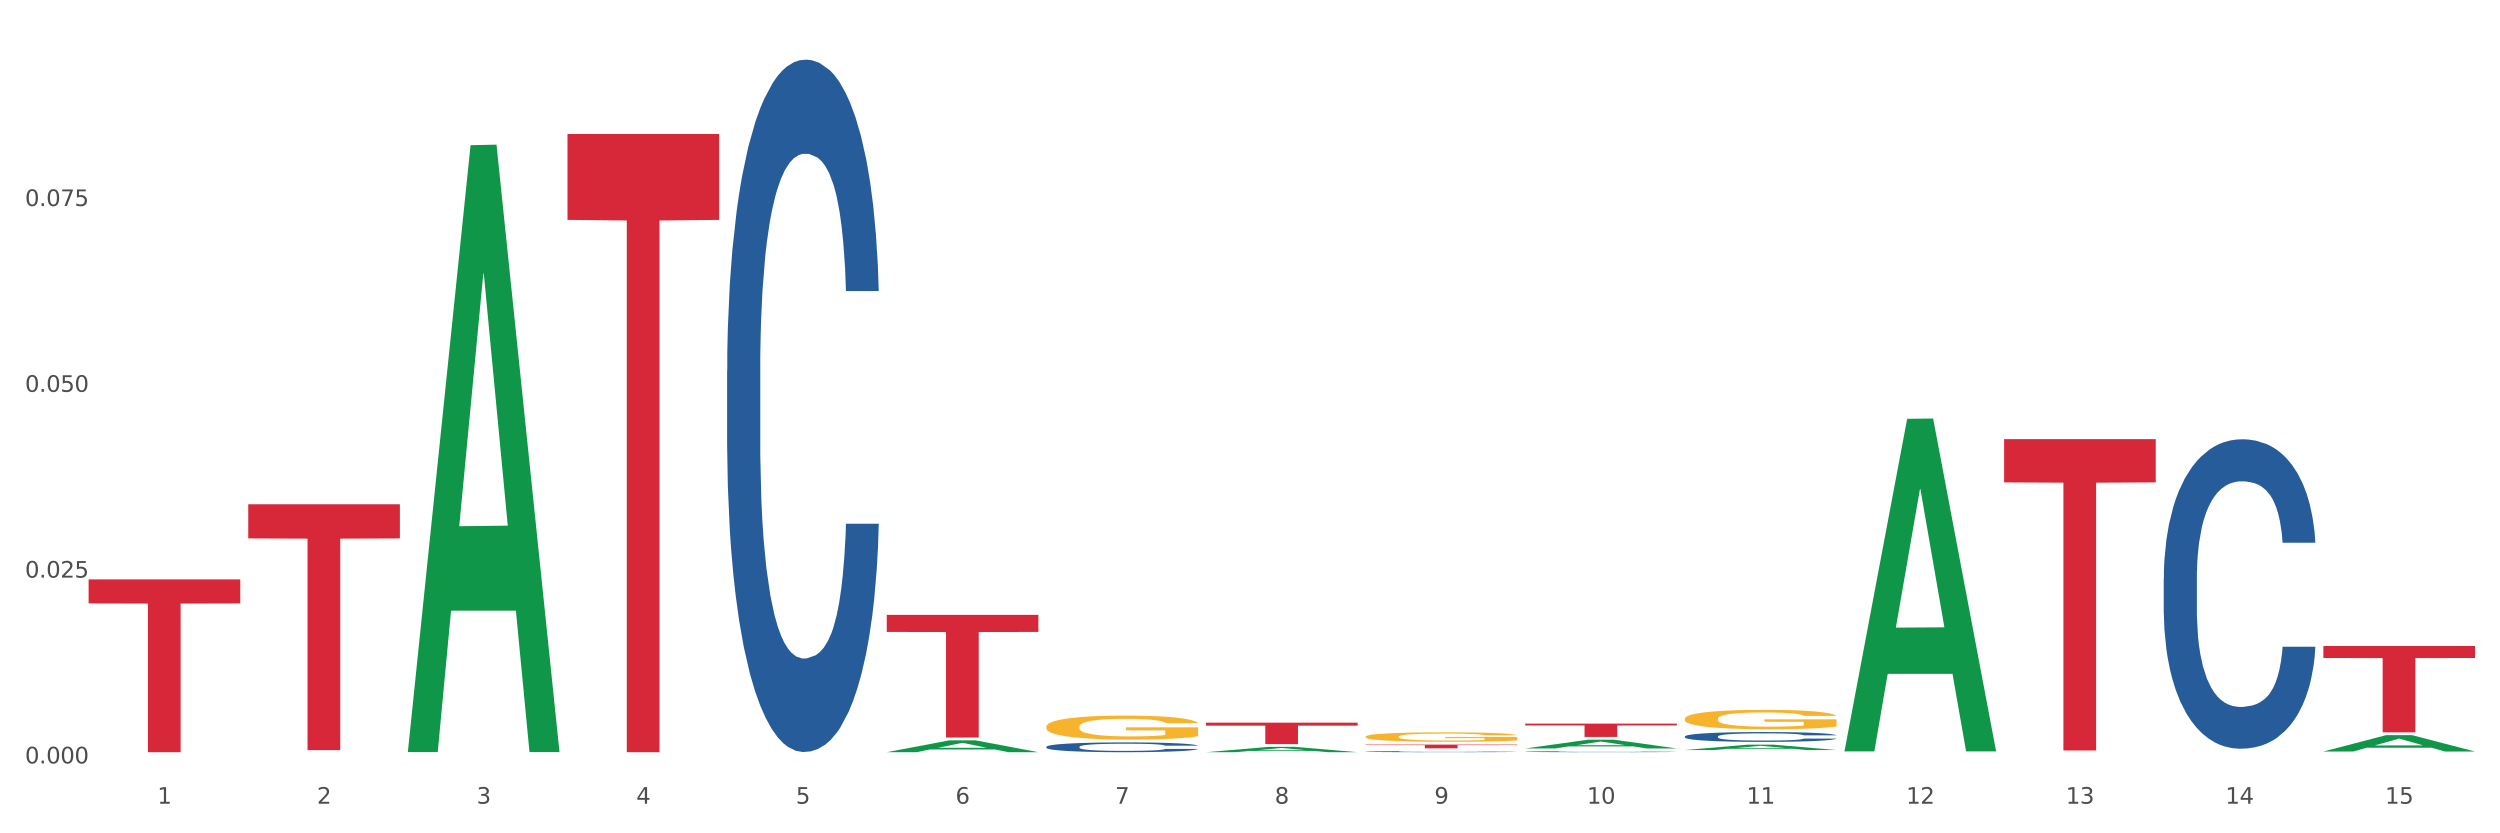
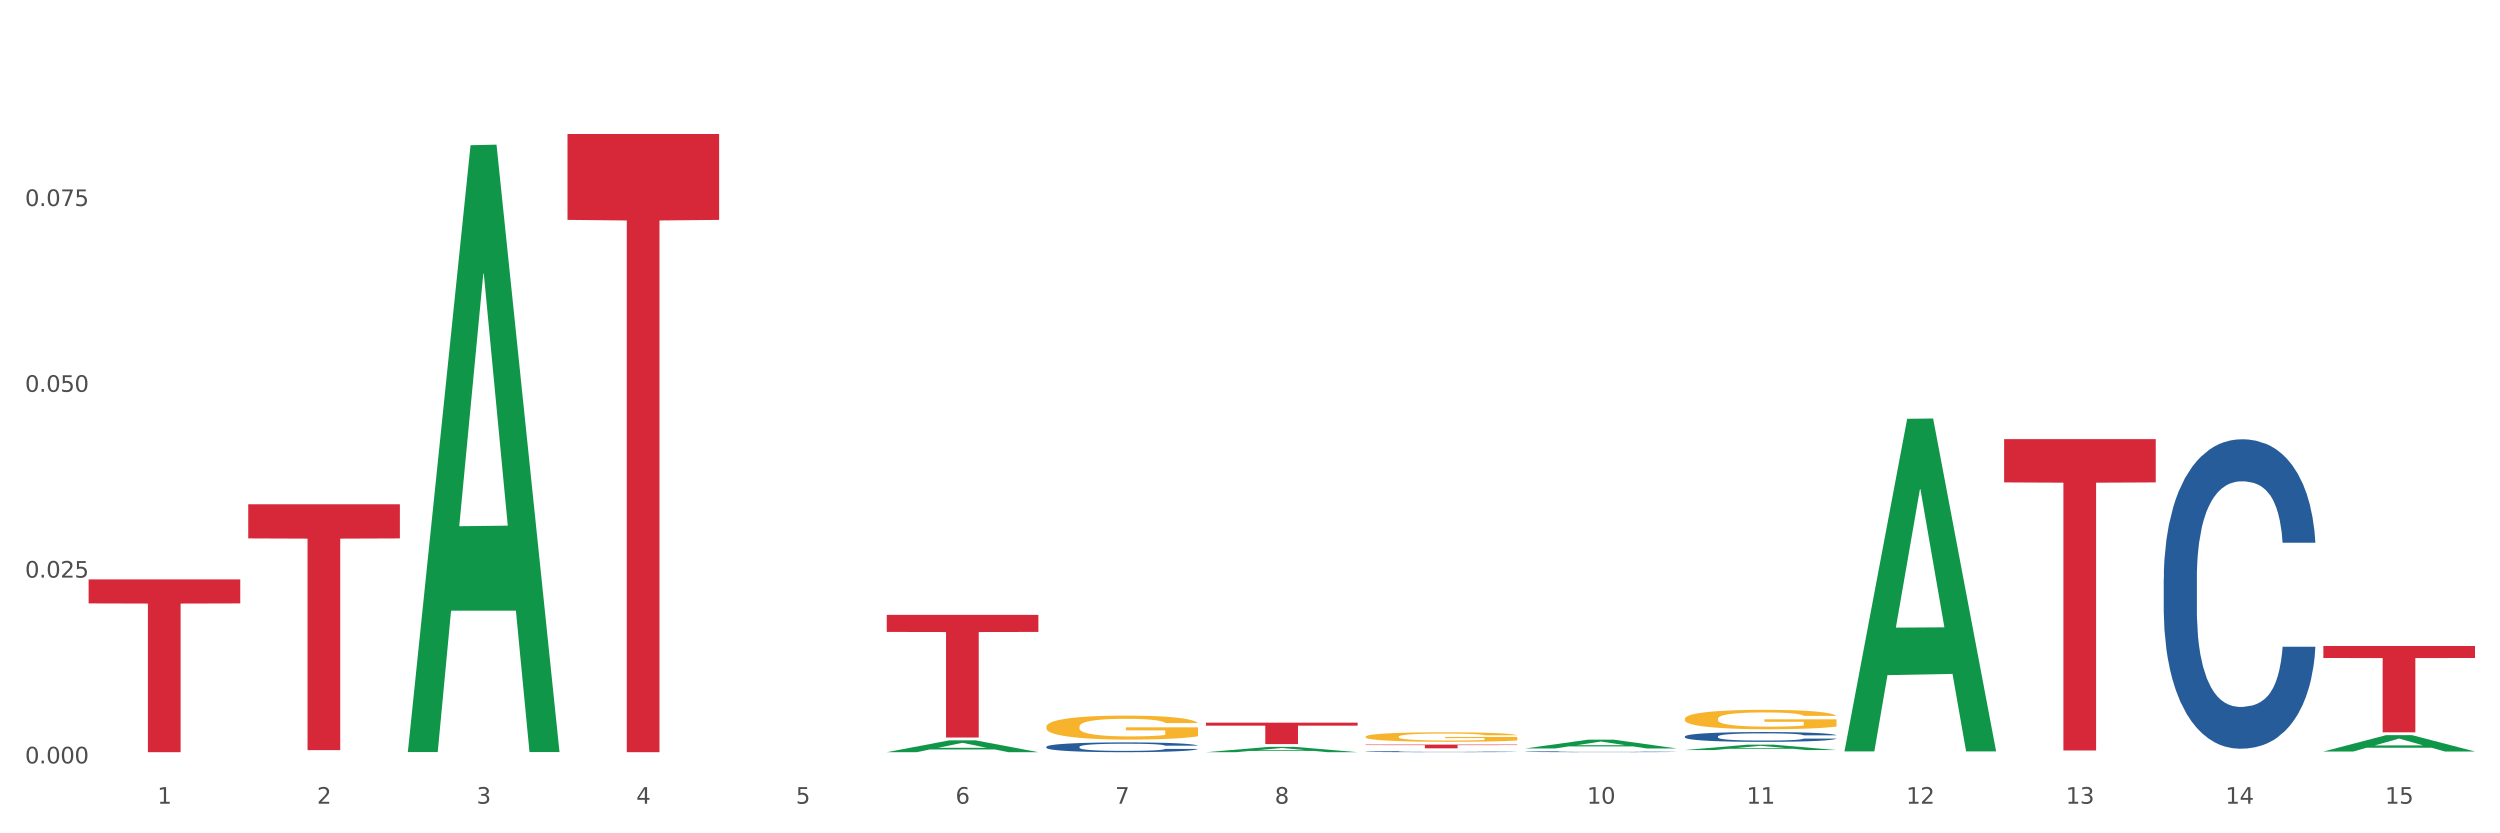
<svg xmlns="http://www.w3.org/2000/svg" xmlns:xlink="http://www.w3.org/1999/xlink" width="1080pt" height="360pt" viewBox="0 0 1080 360" version="1.1">
  <rect x="0" y="0" width="1080" height="360" fill="#333333" stroke="none" />
  <defs>
    <style type="text/css">*{stroke-linejoin: round; stroke-linecap: butt}</style>
  </defs>
  <g id="figure_1">
    <g id="patch_1">
      <path d="M 0 360  L 1080 360  L 1080 0  L 0 0  z " style="fill: #ffffff; stroke: #ffffff; stroke-linejoin: miter" />
    </g>
    <g id="axes_1">
      <g id="matplotlib.axis_1">
        <g id="xtick_1">
          <g id="text_1">
            <g style="fill: #4d4d4d" transform="translate(67.984 347.204) scale(0.096 -0.096)">
              <defs>
                <path id="DejaVuSans-31" d="M 794 531  L 1825 531  L 1825 4091  L 703 3866  L 703 4441  L 1819 4666  L 2450 4666  L 2450 531  L 3481 531  L 3481 0  L 794 0  L 794 531  z " transform="scale(0.016)" />
              </defs>
              <use xlink:href="#DejaVuSans-31" />
            </g>
          </g>
        </g>
        <g id="xtick_2">
          <g id="text_2">
            <g style="fill: #4d4d4d" transform="translate(136.942 347.204) scale(0.096 -0.096)">
              <defs>
                <path id="DejaVuSans-32" d="M 1228 531  L 3431 531  L 3431 0  L 469 0  L 469 531  Q 828 903 1448 1529  Q 2069 2156 2228 2338  Q 2531 2678 2651 2914  Q 2772 3150 2772 3378  Q 2772 3750 2511 3984  Q 2250 4219 1831 4219  Q 1534 4219 1204 4116  Q 875 4013 500 3803  L 500 4441  Q 881 4594 1212 4672  Q 1544 4750 1819 4750  Q 2544 4750 2975 4387  Q 3406 4025 3406 3419  Q 3406 3131 3298 2873  Q 3191 2616 2906 2266  Q 2828 2175 2409 1742  Q 1991 1309 1228 531  z " transform="scale(0.016)" />
              </defs>
              <use xlink:href="#DejaVuSans-32" />
            </g>
          </g>
        </g>
        <g id="xtick_3">
          <g id="text_3">
            <g style="fill: #4d4d4d" transform="translate(205.899 347.204) scale(0.096 -0.096)">
              <defs>
                <path id="DejaVuSans-33" d="M 2597 2516  Q 3050 2419 3304 2112  Q 3559 1806 3559 1356  Q 3559 666 3084 287  Q 2609 -91 1734 -91  Q 1441 -91 1130 -33  Q 819 25 488 141  L 488 750  Q 750 597 1062 519  Q 1375 441 1716 441  Q 2309 441 2620 675  Q 2931 909 2931 1356  Q 2931 1769 2642 2001  Q 2353 2234 1838 2234  L 1294 2234  L 1294 2753  L 1863 2753  Q 2328 2753 2575 2939  Q 2822 3125 2822 3475  Q 2822 3834 2567 4026  Q 2313 4219 1838 4219  Q 1578 4219 1281 4162  Q 984 4106 628 3988  L 628 4550  Q 988 4650 1302 4700  Q 1616 4750 1894 4750  Q 2613 4750 3031 4423  Q 3450 4097 3450 3541  Q 3450 3153 3228 2886  Q 3006 2619 2597 2516  z " transform="scale(0.016)" />
              </defs>
              <use xlink:href="#DejaVuSans-33" />
            </g>
          </g>
        </g>
        <g id="xtick_4">
          <g id="text_4">
            <g style="fill: #4d4d4d" transform="translate(274.857 347.204) scale(0.096 -0.096)">
              <defs>
                <path id="DejaVuSans-34" d="M 2419 4116  L 825 1625  L 2419 1625  L 2419 4116  z M 2253 4666  L 3047 4666  L 3047 1625  L 3713 1625  L 3713 1100  L 3047 1100  L 3047 0  L 2419 0  L 2419 1100  L 313 1100  L 313 1709  L 2253 4666  z " transform="scale(0.016)" />
              </defs>
              <use xlink:href="#DejaVuSans-34" />
            </g>
          </g>
        </g>
        <g id="xtick_5">
          <g id="text_5">
            <g style="fill: #4d4d4d" transform="translate(343.815 347.204) scale(0.096 -0.096)">
              <defs>
                <path id="DejaVuSans-35" d="M 691 4666  L 3169 4666  L 3169 4134  L 1269 4134  L 1269 2991  Q 1406 3038 1543 3061  Q 1681 3084 1819 3084  Q 2600 3084 3056 2656  Q 3513 2228 3513 1497  Q 3513 744 3044 326  Q 2575 -91 1722 -91  Q 1428 -91 1123 -41  Q 819 9 494 109  L 494 744  Q 775 591 1075 516  Q 1375 441 1709 441  Q 2250 441 2565 725  Q 2881 1009 2881 1497  Q 2881 1984 2565 2268  Q 2250 2553 1709 2553  Q 1456 2553 1204 2497  Q 953 2441 691 2322  L 691 4666  z " transform="scale(0.016)" />
              </defs>
              <use xlink:href="#DejaVuSans-35" />
            </g>
          </g>
        </g>
        <g id="xtick_6">
          <g id="text_6">
            <g style="fill: #4d4d4d" transform="translate(412.772 347.204) scale(0.096 -0.096)">
              <defs>
                <path id="DejaVuSans-36" d="M 2113 2584  Q 1688 2584 1439 2293  Q 1191 2003 1191 1497  Q 1191 994 1439 701  Q 1688 409 2113 409  Q 2538 409 2786 701  Q 3034 994 3034 1497  Q 3034 2003 2786 2293  Q 2538 2584 2113 2584  z M 3366 4563  L 3366 3988  Q 3128 4100 2886 4159  Q 2644 4219 2406 4219  Q 1781 4219 1451 3797  Q 1122 3375 1075 2522  Q 1259 2794 1537 2939  Q 1816 3084 2150 3084  Q 2853 3084 3261 2657  Q 3669 2231 3669 1497  Q 3669 778 3244 343  Q 2819 -91 2113 -91  Q 1303 -91 875 529  Q 447 1150 447 2328  Q 447 3434 972 4092  Q 1497 4750 2381 4750  Q 2619 4750 2861 4703  Q 3103 4656 3366 4563  z " transform="scale(0.016)" />
              </defs>
              <use xlink:href="#DejaVuSans-36" />
            </g>
          </g>
        </g>
        <g id="xtick_7">
          <g id="text_7">
            <g style="fill: #4d4d4d" transform="translate(481.73 347.204) scale(0.096 -0.096)">
              <defs>
                <path id="DejaVuSans-37" d="M 525 4666  L 3525 4666  L 3525 4397  L 1831 0  L 1172 0  L 2766 4134  L 525 4134  L 525 4666  z " transform="scale(0.016)" />
              </defs>
              <use xlink:href="#DejaVuSans-37" />
            </g>
          </g>
        </g>
        <g id="xtick_8">
          <g id="text_8">
            <g style="fill: #4d4d4d" transform="translate(550.688 347.204) scale(0.096 -0.096)">
              <defs>
                <path id="DejaVuSans-38" d="M 2034 2216  Q 1584 2216 1326 1975  Q 1069 1734 1069 1313  Q 1069 891 1326 650  Q 1584 409 2034 409  Q 2484 409 2743 651  Q 3003 894 3003 1313  Q 3003 1734 2745 1975  Q 2488 2216 2034 2216  z M 1403 2484  Q 997 2584 770 2862  Q 544 3141 544 3541  Q 544 4100 942 4425  Q 1341 4750 2034 4750  Q 2731 4750 3128 4425  Q 3525 4100 3525 3541  Q 3525 3141 3298 2862  Q 3072 2584 2669 2484  Q 3125 2378 3379 2068  Q 3634 1759 3634 1313  Q 3634 634 3220 271  Q 2806 -91 2034 -91  Q 1263 -91 848 271  Q 434 634 434 1313  Q 434 1759 690 2068  Q 947 2378 1403 2484  z M 1172 3481  Q 1172 3119 1398 2916  Q 1625 2713 2034 2713  Q 2441 2713 2670 2916  Q 2900 3119 2900 3481  Q 2900 3844 2670 4047  Q 2441 4250 2034 4250  Q 1625 4250 1398 4047  Q 1172 3844 1172 3481  z " transform="scale(0.016)" />
              </defs>
              <use xlink:href="#DejaVuSans-38" />
            </g>
          </g>
        </g>
        <g id="xtick_9">
          <g id="text_9">
            <g style="fill: #4d4d4d" transform="translate(619.645 347.204) scale(0.096 -0.096)">
              <defs>
-                 <path id="DejaVuSans-39" d="M 703 97  L 703 672  Q 941 559 1184 500  Q 1428 441 1663 441  Q 2288 441 2617 861  Q 2947 1281 2994 2138  Q 2813 1869 2534 1725  Q 2256 1581 1919 1581  Q 1219 1581 811 2004  Q 403 2428 403 3163  Q 403 3881 828 4315  Q 1253 4750 1959 4750  Q 2769 4750 3195 4129  Q 3622 3509 3622 2328  Q 3622 1225 3098 567  Q 2575 -91 1691 -91  Q 1453 -91 1209 -44  Q 966 3 703 97  z M 1959 2075  Q 2384 2075 2632 2365  Q 2881 2656 2881 3163  Q 2881 3666 2632 3958  Q 2384 4250 1959 4250  Q 1534 4250 1286 3958  Q 1038 3666 1038 3163  Q 1038 2656 1286 2365  Q 1534 2075 1959 2075  z " transform="scale(0.016)" />
-               </defs>
+                 </defs>
              <use xlink:href="#DejaVuSans-39" />
            </g>
          </g>
        </g>
        <g id="xtick_10">
          <g id="text_10">
            <g style="fill: #4d4d4d" transform="translate(685.549 347.204) scale(0.096 -0.096)">
              <defs>
                <path id="DejaVuSans-30" d="M 2034 4250  Q 1547 4250 1301 3770  Q 1056 3291 1056 2328  Q 1056 1369 1301 889  Q 1547 409 2034 409  Q 2525 409 2770 889  Q 3016 1369 3016 2328  Q 3016 3291 2770 3770  Q 2525 4250 2034 4250  z M 2034 4750  Q 2819 4750 3233 4129  Q 3647 3509 3647 2328  Q 3647 1150 3233 529  Q 2819 -91 2034 -91  Q 1250 -91 836 529  Q 422 1150 422 2328  Q 422 3509 836 4129  Q 1250 4750 2034 4750  z " transform="scale(0.016)" />
              </defs>
              <use xlink:href="#DejaVuSans-31" />
              <use xlink:href="#DejaVuSans-30" transform="translate(63.623 0)" />
            </g>
          </g>
        </g>
        <g id="xtick_11">
          <g id="text_11">
            <g style="fill: #4d4d4d" transform="translate(754.506 347.204) scale(0.096 -0.096)">
              <use xlink:href="#DejaVuSans-31" />
              <use xlink:href="#DejaVuSans-31" transform="translate(63.623 0)" />
            </g>
          </g>
        </g>
        <g id="xtick_12">
          <g id="text_12">
            <g style="fill: #4d4d4d" transform="translate(823.464 347.204) scale(0.096 -0.096)">
              <use xlink:href="#DejaVuSans-31" />
              <use xlink:href="#DejaVuSans-32" transform="translate(63.623 0)" />
            </g>
          </g>
        </g>
        <g id="xtick_13">
          <g id="text_13">
            <g style="fill: #4d4d4d" transform="translate(892.422 347.204) scale(0.096 -0.096)">
              <use xlink:href="#DejaVuSans-31" />
              <use xlink:href="#DejaVuSans-33" transform="translate(63.623 0)" />
            </g>
          </g>
        </g>
        <g id="xtick_14">
          <g id="text_14">
            <g style="fill: #4d4d4d" transform="translate(961.379 347.204) scale(0.096 -0.096)">
              <use xlink:href="#DejaVuSans-31" />
              <use xlink:href="#DejaVuSans-34" transform="translate(63.623 0)" />
            </g>
          </g>
        </g>
        <g id="xtick_15">
          <g id="text_15">
            <g style="fill: #4d4d4d" transform="translate(1030.337 347.204) scale(0.096 -0.096)">
              <use xlink:href="#DejaVuSans-31" />
              <use xlink:href="#DejaVuSans-35" transform="translate(63.623 0)" />
            </g>
          </g>
        </g>
        <g id="xtick_16" />
        <g id="xtick_17" />
        <g id="xtick_18" />
        <g id="xtick_19" />
        <g id="xtick_20" />
        <g id="xtick_21" />
        <g id="xtick_22" />
        <g id="xtick_23" />
        <g id="xtick_24" />
        <g id="xtick_25" />
        <g id="xtick_26" />
        <g id="xtick_27" />
        <g id="xtick_28" />
        <g id="xtick_29" />
      </g>
      <g id="matplotlib.axis_2">
        <g id="ytick_1">
          <g id="text_16">
            <g style="fill: #4d4d4d" transform="translate(10.8 329.798) scale(0.096 -0.096)">
              <defs>
                <path id="DejaVuSans-2e" d="M 684 794  L 1344 794  L 1344 0  L 684 0  L 684 794  z " transform="scale(0.016)" />
              </defs>
              <use xlink:href="#DejaVuSans-30" />
              <use xlink:href="#DejaVuSans-2e" transform="translate(63.623 0)" />
              <use xlink:href="#DejaVuSans-30" transform="translate(95.41 0)" />
              <use xlink:href="#DejaVuSans-30" transform="translate(159.033 0)" />
              <use xlink:href="#DejaVuSans-30" transform="translate(222.656 0)" />
            </g>
          </g>
        </g>
        <g id="ytick_2">
          <g id="text_17">
            <g style="fill: #4d4d4d" transform="translate(10.8 249.534) scale(0.096 -0.096)">
              <use xlink:href="#DejaVuSans-30" />
              <use xlink:href="#DejaVuSans-2e" transform="translate(63.623 0)" />
              <use xlink:href="#DejaVuSans-30" transform="translate(95.41 0)" />
              <use xlink:href="#DejaVuSans-32" transform="translate(159.033 0)" />
              <use xlink:href="#DejaVuSans-35" transform="translate(222.656 0)" />
            </g>
          </g>
        </g>
        <g id="ytick_3">
          <g id="text_18">
            <g style="fill: #4d4d4d" transform="translate(10.8 169.27) scale(0.096 -0.096)">
              <use xlink:href="#DejaVuSans-30" />
              <use xlink:href="#DejaVuSans-2e" transform="translate(63.623 0)" />
              <use xlink:href="#DejaVuSans-30" transform="translate(95.41 0)" />
              <use xlink:href="#DejaVuSans-35" transform="translate(159.033 0)" />
              <use xlink:href="#DejaVuSans-30" transform="translate(222.656 0)" />
            </g>
          </g>
        </g>
        <g id="ytick_4">
          <g id="text_19">
            <g style="fill: #4d4d4d" transform="translate(10.8 89.006) scale(0.096 -0.096)">
              <use xlink:href="#DejaVuSans-30" />
              <use xlink:href="#DejaVuSans-2e" transform="translate(63.623 0)" />
              <use xlink:href="#DejaVuSans-30" transform="translate(95.41 0)" />
              <use xlink:href="#DejaVuSans-37" transform="translate(159.033 0)" />
              <use xlink:href="#DejaVuSans-35" transform="translate(222.656 0)" />
            </g>
          </g>
        </g>
        <g id="ytick_5" />
        <g id="ytick_6" />
        <g id="ytick_7" />
        <g id="ytick_8" />
      </g>
      <g id="PolyCollection_1">
        <path d="M 176.198 324.41  L 176.266 324.163  L 203.28 62.73  L 214.491 62.484  L 241.708 324.902  L 228.741 324.902  L 222.866 263.795  L 194.973 263.795  L 194.771 264.78  L 189.098 324.902  L 176.198 324.902  L 176.198 324.41  L 198.485 227.327  L 219.354 227.081  L 209.021 118.417  L 208.886 117.924  L 208.751 118.663  L 198.418 227.081  L 198.485 227.327  L 176.198 324.41  z " clip-path="url(#p5f9c803c92)" style="fill: #109648" />
        <path d="M 452.029 313.933  L 452.106 313.924  L 452.106 313.583  L 452.261 313.289  L 453.034 312.579  L 454.195 311.992  L 455.045 311.679  L 455.896 311.424  L 456.902 311.168  L 458.139 310.903  L 460.382 310.514  L 461.774 310.315  L 463.476 310.107  L 466.569 309.804  L 468.812 309.634  L 471.133 309.492  L 474.923 309.321  L 477.398 309.245  L 480.027 309.188  L 483.198 309.151  L 485.596 309.141  L 490.855 309.17  L 495.341 309.255  L 497.507 309.321  L 500.291 309.435  L 501.761 309.51  L 504.158 309.662  L 506.633 309.861  L 508.335 310.031  L 510.887 310.353  L 512.821 310.675  L 514.6 311.073  L 515.528 311.348  L 516.224 311.604  L 516.843 311.897  L 517.461 312.361  L 503.54 312.361  L 502.998 312.03  L 502.147 311.717  L 500.91 311.414  L 499.827 311.225  L 497.971 310.988  L 496.269 310.836  L 494.49 310.723  L 492.325 310.628  L 490.623 310.581  L 488.226 310.543  L 483.508 310.552  L 480.337 310.628  L 478.171 310.723  L 476.779 310.808  L 475.541 310.903  L 474.149 311.035  L 472.525 311.234  L 471.365 311.414  L 470.205 311.641  L 469.277 311.869  L 468.426 312.134  L 467.73 312.418  L 467.188 312.712  L 466.724 313.071  L 466.337 313.668  L 466.337 314.966  L 466.492 315.259  L 466.879 315.648  L 467.343 315.941  L 468.116 316.292  L 468.812 316.528  L 470.127 316.869  L 471.597 317.153  L 472.757 317.333  L 473.917 317.485  L 475.928 317.693  L 478.171 317.864  L 480.105 317.968  L 482.734 318.063  L 484.513 318.1  L 486.06 318.119  L 489.85 318.119  L 492.557 318.091  L 495.573 318.025  L 497.894 317.939  L 499.827 317.835  L 501.993 317.665  L 503.385 317.504  L 503.385 315.524  L 486.369 315.515  L 486.369 314.199  L 517.539 314.199  L 517.539 318.063  L 516.224 318.261  L 514.754 318.441  L 513.208 318.602  L 510.887 318.801  L 508.103 318.991  L 505.628 319.123  L 502.998 319.237  L 499.904 319.341  L 495.883 319.436  L 493.408 319.474  L 490.314 319.502  L 486.679 319.512  L 483.508 319.493  L 480.414 319.445  L 477.166 319.36  L 473.994 319.237  L 471.597 319.114  L 469.199 318.962  L 466.647 318.763  L 464.636 318.574  L 463.089 318.404  L 461.387 318.186  L 459.531 317.902  L 458.139 317.646  L 456.902 317.381  L 455.587 317.04  L 454.659 316.746  L 453.731 316.377  L 453.189 316.102  L 452.57 315.676  L 452.106 315.079  L 452.029 313.933  z " clip-path="url(#p5f9c803c92)" style="fill: #f7b32b" />
        <path d="M 38.283 250.3  L 103.793 250.3  L 103.793 260.674  L 78.024 260.744  L 78.024 324.95  L 63.897 324.95  L 63.897 260.744  L 38.283 260.674  L 38.283 250.37  L 38.283 250.3  z " clip-path="url(#p5f9c803c92)" style="fill: #d62839" />
        <path d="M 107.241 217.834  L 172.75 217.834  L 172.75 232.595  L 146.981 232.695  L 146.981 324.059  L 132.855 324.059  L 132.855 232.695  L 107.241 232.595  L 107.241 217.933  L 107.241 217.834  z " clip-path="url(#p5f9c803c92)" style="fill: #d62839" />
        <path d="M 245.156 57.878  L 310.666 57.878  L 310.666 94.992  L 284.897 95.243  L 284.897 324.95  L 270.77 324.95  L 270.77 95.243  L 245.156 94.992  L 245.156 58.129  L 245.156 57.878  z " clip-path="url(#p5f9c803c92)" style="fill: #d62839" />
        <path d="M 383.071 265.629  L 448.581 265.629  L 448.581 272.992  L 422.812 273.042  L 422.812 318.619  L 408.685 318.619  L 408.685 273.042  L 383.071 272.992  L 383.071 265.678  L 383.071 265.629  z " clip-path="url(#p5f9c803c92)" style="fill: #d62839" />
        <path d="M 520.987 312.19  L 586.496 312.19  L 586.496 313.475  L 560.727 313.484  L 560.727 321.438  L 546.601 321.438  L 546.601 313.484  L 520.987 313.475  L 520.987 312.199  L 520.987 312.19  z " clip-path="url(#p5f9c803c92)" style="fill: #d62839" />
        <path d="M 589.944 321.657  L 655.454 321.657  L 655.454 321.883  L 629.685 321.885  L 629.685 323.285  L 615.558 323.285  L 615.558 321.885  L 589.944 321.883  L 589.944 321.658  L 589.944 321.657  z " clip-path="url(#p5f9c803c92)" style="fill: #d62839" />
-         <path d="M 658.902 312.59  L 724.412 312.59  L 724.412 313.39  L 698.642 313.395  L 698.642 318.344  L 684.516 318.344  L 684.516 313.395  L 658.902 313.39  L 658.902 312.596  L 658.902 312.59  z " clip-path="url(#p5f9c803c92)" style="fill: #d62839" />
        <path d="M 865.775 189.706  L 931.285 189.706  L 931.285 208.396  L 905.515 208.523  L 905.515 324.199  L 891.389 324.199  L 891.389 208.523  L 865.775 208.396  L 865.775 189.833  L 865.775 189.706  z " clip-path="url(#p5f9c803c92)" style="fill: #d62839" />
        <path d="M 934.733 249.833  L 934.81 249.71  L 934.81 246.292  L 935.042 241.652  L 935.894 233.105  L 936.978 226.634  L 938.837 219.064  L 939.843 215.89  L 941.16 212.349  L 943.87 206.611  L 946.967 201.727  L 949.135 199.041  L 950.762 197.331  L 954.401 194.279  L 956.492 192.936  L 958.66 191.837  L 960.518 191.105  L 963.616 190.25  L 966.094 189.884  L 968.959 189.761  L 971.359 189.884  L 974.534 190.372  L 979.18 191.837  L 980.961 192.692  L 983.362 194.157  L 985.839 196.11  L 987.853 198.064  L 990.176 200.872  L 992.576 204.535  L 994.899 209.175  L 996.525 213.448  L 997.842 217.966  L 999.003 223.46  L 999.855 229.443  L 1000.242 234.449  L 986.072 234.449  L 985.685 229.931  L 984.91 225.047  L 984.136 221.751  L 983.284 219.064  L 981.968 216.012  L 980.806 214.059  L 978.87 211.739  L 977.089 210.274  L 975.618 209.419  L 973.837 208.686  L 970.043 207.954  L 967.333 207.954  L 965.629 208.198  L 963.538 208.808  L 961.757 209.663  L 959.667 211.128  L 958.04 212.715  L 956.414 214.791  L 955.485 216.256  L 954.091 218.942  L 953.162 221.14  L 951.923 224.925  L 951.226 227.611  L 949.987 234.571  L 949.445 239.699  L 949.213 243.239  L 949.058 247.146  L 949.058 266.193  L 949.523 274.74  L 949.91 278.403  L 950.529 282.554  L 951.691 287.926  L 953.394 293.177  L 955.175 296.962  L 956.647 299.281  L 958.04 300.991  L 959.434 302.334  L 961.138 303.555  L 962.532 304.287  L 964.622 305.02  L 967.1 305.386  L 969.036 305.386  L 972.985 304.776  L 974.766 304.165  L 976.47 303.31  L 978.328 301.967  L 979.8 300.502  L 980.651 299.403  L 982.045 297.084  L 983.129 294.642  L 984.058 291.833  L 984.678 289.392  L 985.375 285.729  L 985.917 281.577  L 986.072 279.38  L 1000.242 279.38  L 999.933 283.775  L 999.391 288.049  L 998.306 293.787  L 997.455 297.084  L 996.138 301.113  L 994.744 304.531  L 992.809 308.316  L 991.028 311.125  L 989.169 313.567  L 987.156 315.764  L 983.516 318.817  L 982.2 319.671  L 979.412 321.136  L 977.244 321.991  L 974.069 322.846  L 970.817 323.334  L 967.41 323.456  L 964.39 323.212  L 961.06 322.48  L 958.97 321.747  L 956.647 320.648  L 953.936 318.939  L 951.381 316.863  L 948.981 314.421  L 946.735 311.613  L 944.644 308.439  L 941.934 303.188  L 939.921 298.06  L 938.449 293.299  L 937.443 289.269  L 936.436 284.141  L 935.894 280.601  L 935.042 272.054  L 934.733 264.118  L 934.733 249.833  z " clip-path="url(#p5f9c803c92)" style="fill: #255c99" />
        <path d="M 727.86 318.149  L 727.937 318.145  L 727.937 318.036  L 728.169 317.889  L 729.021 317.616  L 730.105 317.41  L 731.964 317.169  L 732.97 317.068  L 734.287 316.955  L 736.997 316.773  L 740.094 316.617  L 742.262 316.531  L 743.889 316.477  L 747.528 316.38  L 749.619 316.337  L 751.787 316.302  L 753.645 316.279  L 756.743 316.251  L 759.221 316.24  L 762.086 316.236  L 764.486 316.24  L 767.661 316.255  L 772.307 316.302  L 774.088 316.329  L 776.489 316.376  L 778.967 316.438  L 780.98 316.5  L 783.303 316.59  L 785.703 316.706  L 788.026 316.854  L 789.652 316.99  L 790.969 317.134  L 792.13 317.309  L 792.982 317.5  L 793.369 317.659  L 779.199 317.659  L 778.812 317.515  L 778.037 317.36  L 777.263 317.255  L 776.411 317.169  L 775.095 317.072  L 773.933 317.01  L 771.997 316.936  L 770.216 316.889  L 768.745 316.862  L 766.964 316.839  L 763.17 316.815  L 760.46 316.815  L 758.756 316.823  L 756.665 316.843  L 754.884 316.87  L 752.794 316.916  L 751.167 316.967  L 749.541 317.033  L 748.612 317.08  L 747.218 317.165  L 746.289 317.235  L 745.05 317.356  L 744.353 317.441  L 743.114 317.663  L 742.572 317.826  L 742.34 317.939  L 742.185 318.064  L 742.185 318.67  L 742.65 318.943  L 743.037 319.059  L 743.656 319.192  L 744.818 319.363  L 746.521 319.53  L 748.302 319.65  L 749.774 319.724  L 751.167 319.779  L 752.561 319.822  L 754.265 319.86  L 755.659 319.884  L 757.749 319.907  L 760.227 319.919  L 762.163 319.919  L 766.112 319.899  L 767.893 319.88  L 769.597 319.853  L 771.455 319.81  L 772.927 319.763  L 773.778 319.728  L 775.172 319.654  L 776.256 319.577  L 777.186 319.487  L 777.805 319.409  L 778.502 319.293  L 779.044 319.16  L 779.199 319.09  L 793.369 319.09  L 793.06 319.23  L 792.518 319.367  L 791.433 319.549  L 790.582 319.654  L 789.265 319.783  L 787.871 319.892  L 785.936 320.012  L 784.155 320.102  L 782.296 320.179  L 780.283 320.249  L 776.643 320.347  L 775.327 320.374  L 772.539 320.42  L 770.371 320.448  L 767.196 320.475  L 763.944 320.49  L 760.537 320.494  L 757.517 320.487  L 754.187 320.463  L 752.097 320.44  L 749.774 320.405  L 747.063 320.35  L 744.508 320.284  L 742.108 320.207  L 739.862 320.117  L 737.771 320.016  L 735.061 319.849  L 733.048 319.685  L 731.576 319.534  L 730.57 319.405  L 729.563 319.242  L 729.021 319.129  L 728.169 318.857  L 727.86 318.604  L 727.86 318.149  z " clip-path="url(#p5f9c803c92)" style="fill: #255c99" />
        <path d="M 658.902 324.723  L 658.979 324.722  L 658.979 324.712  L 659.212 324.697  L 660.063 324.671  L 661.148 324.651  L 663.006 324.628  L 664.013 324.618  L 665.329 324.607  L 668.039 324.589  L 671.137 324.574  L 673.305 324.566  L 674.931 324.561  L 678.57 324.551  L 680.661 324.547  L 682.829 324.544  L 684.688 324.542  L 687.785 324.539  L 690.263 324.538  L 693.128 324.538  L 695.529 324.538  L 698.703 324.539  L 703.349 324.544  L 705.13 324.547  L 707.531 324.551  L 710.009 324.557  L 712.022 324.563  L 714.345 324.572  L 716.746 324.583  L 719.069 324.597  L 720.695 324.611  L 722.011 324.624  L 723.173 324.641  L 724.025 324.66  L 724.412 324.675  L 710.241 324.675  L 709.854 324.661  L 709.08 324.646  L 708.305 324.636  L 707.454 324.628  L 706.137 324.618  L 704.976 324.612  L 703.04 324.605  L 701.259 324.601  L 699.787 324.598  L 698.006 324.596  L 694.212 324.594  L 691.502 324.594  L 689.798 324.594  L 687.708 324.596  L 685.927 324.599  L 683.836 324.603  L 682.21 324.608  L 680.584 324.615  L 679.654 324.619  L 678.261 324.627  L 677.331 324.634  L 676.092 324.646  L 675.396 324.654  L 674.157 324.676  L 673.615 324.691  L 673.382 324.702  L 673.227 324.714  L 673.227 324.773  L 673.692 324.799  L 674.079 324.811  L 674.699 324.823  L 675.86 324.84  L 677.564 324.856  L 679.345 324.868  L 680.816 324.875  L 682.21 324.88  L 683.604 324.884  L 685.307 324.888  L 686.701 324.89  L 688.792 324.893  L 691.27 324.894  L 693.206 324.894  L 697.155 324.892  L 698.936 324.89  L 700.639 324.887  L 702.498 324.883  L 703.969 324.879  L 704.821 324.875  L 706.215 324.868  L 707.299 324.861  L 708.228 324.852  L 708.847 324.845  L 709.544 324.833  L 710.086 324.82  L 710.241 324.814  L 724.412 324.814  L 724.102 324.827  L 723.56 324.84  L 722.476 324.858  L 721.624 324.868  L 720.308 324.881  L 718.914 324.891  L 716.978 324.903  L 715.197 324.911  L 713.339 324.919  L 711.325 324.926  L 707.686 324.935  L 706.369 324.938  L 703.582 324.942  L 701.414 324.945  L 698.239 324.948  L 694.987 324.949  L 691.579 324.95  L 688.559 324.949  L 685.23 324.946  L 683.139 324.944  L 680.816 324.941  L 678.106 324.936  L 675.55 324.929  L 673.15 324.922  L 670.904 324.913  L 668.814 324.903  L 666.103 324.887  L 664.09 324.871  L 662.619 324.857  L 661.612 324.844  L 660.605 324.828  L 660.063 324.817  L 659.212 324.791  L 658.902 324.767  L 658.902 324.723  z " clip-path="url(#p5f9c803c92)" style="fill: #255c99" />
        <path d="M 589.944 324.695  L 590.022 324.694  L 590.022 324.682  L 590.254 324.666  L 591.106 324.637  L 592.19 324.614  L 594.048 324.588  L 595.055 324.577  L 596.371 324.565  L 599.082 324.545  L 602.179 324.528  L 604.347 324.519  L 605.973 324.513  L 609.613 324.503  L 611.703 324.498  L 613.872 324.494  L 615.73 324.492  L 618.827 324.489  L 621.305 324.487  L 624.17 324.487  L 626.571 324.487  L 629.746 324.489  L 634.392 324.494  L 636.173 324.497  L 638.573 324.502  L 641.051 324.509  L 643.064 324.516  L 645.388 324.525  L 647.788 324.538  L 650.111 324.554  L 651.737 324.569  L 653.054 324.584  L 654.215 324.603  L 655.067 324.624  L 655.454 324.642  L 641.283 324.642  L 640.896 324.626  L 640.122 324.609  L 639.348 324.598  L 638.496 324.588  L 637.179 324.578  L 636.018 324.571  L 634.082 324.563  L 632.301 324.558  L 630.83 324.555  L 629.049 324.552  L 625.255 324.55  L 622.544 324.55  L 620.841 324.551  L 618.75 324.553  L 616.969 324.556  L 614.878 324.561  L 613.252 324.566  L 611.626 324.574  L 610.697 324.579  L 609.303 324.588  L 608.374 324.595  L 607.135 324.609  L 606.438 324.618  L 605.199 324.642  L 604.657 324.66  L 604.425 324.672  L 604.27 324.685  L 604.27 324.751  L 604.734 324.781  L 605.121 324.794  L 605.741 324.808  L 606.902 324.827  L 608.606 324.845  L 610.387 324.858  L 611.858 324.866  L 613.252 324.872  L 614.646 324.876  L 616.35 324.881  L 617.743 324.883  L 619.834 324.886  L 622.312 324.887  L 624.248 324.887  L 628.197 324.885  L 629.978 324.883  L 631.682 324.88  L 633.54 324.875  L 635.011 324.87  L 635.863 324.866  L 637.257 324.858  L 638.341 324.85  L 639.27 324.84  L 639.89 324.832  L 640.587 324.819  L 641.129 324.805  L 641.283 324.797  L 655.454 324.797  L 655.144 324.812  L 654.602 324.827  L 653.518 324.847  L 652.666 324.858  L 651.35 324.872  L 649.956 324.884  L 648.02 324.897  L 646.239 324.907  L 644.381 324.915  L 642.368 324.923  L 638.728 324.933  L 637.412 324.936  L 634.624 324.941  L 632.456 324.944  L 629.281 324.947  L 626.029 324.949  L 622.622 324.95  L 619.602 324.949  L 616.272 324.946  L 614.181 324.944  L 611.858 324.94  L 609.148 324.934  L 606.593 324.927  L 604.192 324.918  L 601.947 324.909  L 599.856 324.898  L 597.146 324.879  L 595.132 324.862  L 593.661 324.845  L 592.654 324.831  L 591.648 324.813  L 591.106 324.801  L 590.254 324.772  L 589.944 324.744  L 589.944 324.695  z " clip-path="url(#p5f9c803c92)" style="fill: #255c99" />
        <path d="M 452.029 322.617  L 452.106 322.613  L 452.106 322.504  L 452.339 322.357  L 453.19 322.087  L 454.275 321.882  L 456.133 321.642  L 457.14 321.541  L 458.456 321.429  L 461.166 321.247  L 464.264 321.092  L 466.432 321.007  L 468.058 320.953  L 471.697 320.856  L 473.788 320.814  L 475.956 320.779  L 477.815 320.756  L 480.912 320.729  L 483.39 320.717  L 486.255 320.713  L 488.656 320.717  L 491.83 320.733  L 496.476 320.779  L 498.257 320.806  L 500.658 320.852  L 503.136 320.914  L 505.149 320.976  L 507.472 321.065  L 509.873 321.181  L 512.196 321.328  L 513.822 321.464  L 515.138 321.607  L 516.3 321.781  L 517.152 321.971  L 517.539 322.129  L 503.368 322.129  L 502.981 321.986  L 502.207 321.831  L 501.432 321.727  L 500.581 321.642  L 499.264 321.545  L 498.103 321.483  L 496.167 321.41  L 494.386 321.363  L 492.914 321.336  L 491.133 321.313  L 487.339 321.29  L 484.629 321.29  L 482.925 321.297  L 480.835 321.317  L 479.054 321.344  L 476.963 321.39  L 475.337 321.44  L 473.711 321.506  L 472.781 321.553  L 471.388 321.638  L 470.458 321.707  L 469.219 321.827  L 468.523 321.912  L 467.284 322.133  L 466.742 322.296  L 466.509 322.408  L 466.354 322.531  L 466.354 323.135  L 466.819 323.406  L 467.206 323.522  L 467.826 323.653  L 468.987 323.824  L 470.691 323.99  L 472.472 324.11  L 473.943 324.183  L 475.337 324.238  L 476.731 324.28  L 478.434 324.319  L 479.828 324.342  L 481.919 324.365  L 484.397 324.377  L 486.333 324.377  L 490.282 324.358  L 492.063 324.338  L 493.766 324.311  L 495.625 324.269  L 497.096 324.222  L 497.948 324.187  L 499.342 324.114  L 500.426 324.036  L 501.355 323.947  L 501.974 323.87  L 502.671 323.754  L 503.213 323.623  L 503.368 323.553  L 517.539 323.553  L 517.229 323.692  L 516.687 323.828  L 515.603 324.009  L 514.751 324.114  L 513.435 324.242  L 512.041 324.35  L 510.105 324.47  L 508.324 324.559  L 506.466 324.636  L 504.452 324.706  L 500.813 324.802  L 499.496 324.83  L 496.709 324.876  L 494.541 324.903  L 491.366 324.93  L 488.114 324.946  L 484.706 324.95  L 481.686 324.942  L 478.357 324.919  L 476.266 324.895  L 473.943 324.861  L 471.233 324.806  L 468.677 324.741  L 466.277 324.663  L 464.031 324.574  L 461.941 324.474  L 459.23 324.307  L 457.217 324.145  L 455.746 323.994  L 454.739 323.866  L 453.733 323.704  L 453.19 323.592  L 452.339 323.321  L 452.029 323.069  L 452.029 322.617  z " clip-path="url(#p5f9c803c92)" style="fill: #255c99" />
-         <path d="M 314.114 160.159  L 314.191 159.886  L 314.191 152.237  L 314.423 141.856  L 315.275 122.735  L 316.359 108.257  L 318.218 91.32  L 319.224 84.218  L 320.541 76.296  L 323.251 63.457  L 326.348 52.53  L 328.516 46.52  L 330.143 42.696  L 333.782 35.867  L 335.873 32.862  L 338.041 30.403  L 339.899 28.764  L 342.997 26.852  L 345.475 26.033  L 348.34 25.759  L 350.74 26.033  L 353.915 27.125  L 358.561 30.403  L 360.342 32.316  L 362.743 35.594  L 365.221 39.964  L 367.234 44.335  L 369.557 50.618  L 371.957 58.813  L 374.28 69.193  L 375.907 78.754  L 377.223 88.862  L 378.384 101.154  L 379.236 114.54  L 379.623 125.739  L 365.453 125.739  L 365.066 115.632  L 364.291 104.705  L 363.517 97.33  L 362.665 91.32  L 361.349 84.491  L 360.187 80.12  L 358.251 74.93  L 356.47 71.652  L 354.999 69.74  L 353.218 68.101  L 349.424 66.462  L 346.714 66.462  L 345.01 67.008  L 342.919 68.374  L 341.138 70.286  L 339.048 73.564  L 337.421 77.115  L 335.795 81.759  L 334.866 85.037  L 333.472 91.047  L 332.543 95.964  L 331.304 104.432  L 330.607 110.442  L 329.368 126.013  L 328.826 137.486  L 328.594 145.408  L 328.439 154.149  L 328.439 196.763  L 328.904 215.885  L 329.291 224.08  L 329.91 233.368  L 331.072 245.388  L 332.775 257.134  L 334.556 265.602  L 336.028 270.792  L 337.421 274.617  L 338.815 277.622  L 340.519 280.353  L 341.913 281.992  L 344.003 283.631  L 346.481 284.451  L 348.417 284.451  L 352.366 283.085  L 354.147 281.719  L 355.851 279.807  L 357.709 276.802  L 359.181 273.524  L 360.032 271.066  L 361.426 265.875  L 362.51 260.412  L 363.44 254.129  L 364.059 248.666  L 364.756 240.471  L 365.298 231.183  L 365.453 226.266  L 379.623 226.266  L 379.314 236.1  L 378.772 245.661  L 377.688 258.5  L 376.836 265.875  L 375.519 274.89  L 374.126 282.539  L 372.19 291.007  L 370.409 297.29  L 368.55 302.753  L 366.537 307.67  L 362.898 314.499  L 361.581 316.412  L 358.793 319.69  L 356.625 321.602  L 353.45 323.514  L 350.198 324.607  L 346.791 324.88  L 343.771 324.334  L 340.441 322.695  L 338.351 321.056  L 336.028 318.597  L 333.317 314.773  L 330.762 310.129  L 328.362 304.665  L 326.116 298.382  L 324.025 291.28  L 321.315 279.534  L 319.302 268.061  L 317.831 257.407  L 316.824 248.392  L 315.817 236.919  L 315.275 228.997  L 314.423 209.876  L 314.114 192.12  L 314.114 160.159  z " clip-path="url(#p5f9c803c92)" style="fill: #255c99" />
        <path d="M 727.86 310.524  L 727.937 310.516  L 727.937 310.24  L 728.092 310.003  L 728.865 309.428  L 730.025 308.954  L 730.876 308.701  L 731.727 308.494  L 732.732 308.287  L 733.97 308.073  L 736.213 307.759  L 737.605 307.598  L 739.306 307.43  L 742.4 307.185  L 744.643 307.047  L 746.963 306.932  L 750.753 306.794  L 753.228 306.733  L 755.858 306.687  L 759.029 306.656  L 761.427 306.648  L 766.686 306.671  L 771.172 306.74  L 773.337 306.794  L 776.122 306.886  L 777.591 306.947  L 779.989 307.07  L 782.464 307.23  L 784.166 307.368  L 786.718 307.629  L 788.651 307.889  L 790.43 308.211  L 791.358 308.433  L 792.055 308.64  L 792.673 308.877  L 793.292 309.252  L 779.37 309.252  L 778.829 308.984  L 777.978 308.732  L 776.741 308.486  L 775.658 308.333  L 773.802 308.142  L 772.1 308.019  L 770.321 307.927  L 768.155 307.851  L 766.454 307.813  L 764.056 307.782  L 759.338 307.79  L 756.167 307.851  L 754.002 307.927  L 752.609 307.996  L 751.372 308.073  L 749.98 308.18  L 748.356 308.341  L 747.195 308.486  L 746.035 308.67  L 745.107 308.854  L 744.256 309.068  L 743.56 309.298  L 743.019 309.536  L 742.555 309.827  L 742.168 310.309  L 742.168 311.358  L 742.323 311.596  L 742.71 311.91  L 743.174 312.147  L 743.947 312.43  L 744.643 312.622  L 745.958 312.898  L 747.427 313.127  L 748.588 313.273  L 749.748 313.395  L 751.759 313.564  L 754.002 313.702  L 755.935 313.786  L 758.565 313.863  L 760.344 313.893  L 761.891 313.909  L 765.68 313.909  L 768.387 313.886  L 771.404 313.832  L 773.724 313.763  L 775.658 313.679  L 777.823 313.541  L 779.216 313.411  L 779.216 311.81  L 762.2 311.802  L 762.2 310.738  L 793.369 310.738  L 793.369 313.863  L 792.055 314.023  L 790.585 314.169  L 789.038 314.299  L 786.718 314.46  L 783.933 314.613  L 781.458 314.72  L 778.829 314.812  L 775.735 314.896  L 771.713 314.973  L 769.238 315.004  L 766.145 315.027  L 762.509 315.034  L 759.338 315.019  L 756.245 314.981  L 752.996 314.912  L 749.825 314.812  L 747.427 314.713  L 745.03 314.59  L 742.477 314.429  L 740.467 314.276  L 738.92 314.138  L 737.218 313.962  L 735.362 313.732  L 733.97 313.526  L 732.732 313.311  L 731.417 313.035  L 730.489 312.798  L 729.561 312.499  L 729.02 312.277  L 728.401 311.933  L 727.937 311.45  L 727.86 310.524  z " clip-path="url(#p5f9c803c92)" style="fill: #f7b32b" />
        <path d="M 589.944 318.249  L 590.022 318.246  L 590.022 318.111  L 590.176 317.995  L 590.95 317.714  L 592.11 317.482  L 592.961 317.358  L 593.811 317.257  L 594.817 317.156  L 596.054 317.051  L 598.297 316.898  L 599.69 316.819  L 601.391 316.737  L 604.485 316.617  L 606.728 316.549  L 609.048 316.493  L 612.838 316.426  L 615.313 316.396  L 617.943 316.373  L 621.114 316.358  L 623.511 316.355  L 628.771 316.366  L 633.257 316.4  L 635.422 316.426  L 638.206 316.471  L 639.676 316.501  L 642.074 316.561  L 644.549 316.639  L 646.25 316.707  L 648.803 316.834  L 650.736 316.961  L 652.515 317.119  L 653.443 317.227  L 654.139 317.328  L 654.758 317.444  L 655.377 317.628  L 641.455 317.628  L 640.914 317.497  L 640.063 317.373  L 638.825 317.253  L 637.742 317.178  L 635.886 317.085  L 634.185 317.025  L 632.406 316.98  L 630.24 316.943  L 628.539 316.924  L 626.141 316.909  L 621.423 316.913  L 618.252 316.943  L 616.086 316.98  L 614.694 317.014  L 613.457 317.051  L 612.064 317.104  L 610.44 317.182  L 609.28 317.253  L 608.12 317.343  L 607.192 317.433  L 606.341 317.538  L 605.645 317.65  L 605.104 317.766  L 604.639 317.909  L 604.253 318.145  L 604.253 318.658  L 604.407 318.774  L 604.794 318.927  L 605.258 319.043  L 606.032 319.182  L 606.728 319.276  L 608.043 319.41  L 609.512 319.523  L 610.672 319.594  L 611.832 319.654  L 613.843 319.736  L 616.086 319.804  L 618.02 319.845  L 620.65 319.882  L 622.428 319.897  L 623.975 319.905  L 627.765 319.905  L 630.472 319.893  L 633.489 319.867  L 635.809 319.834  L 637.742 319.792  L 639.908 319.725  L 641.3 319.661  L 641.3 318.879  L 624.285 318.875  L 624.285 318.354  L 655.454 318.354  L 655.454 319.882  L 654.139 319.961  L 652.67 320.032  L 651.123 320.096  L 648.803 320.174  L 646.018 320.249  L 643.543 320.302  L 640.914 320.347  L 637.82 320.388  L 633.798 320.425  L 631.323 320.44  L 628.229 320.451  L 624.594 320.455  L 621.423 320.448  L 618.329 320.429  L 615.081 320.395  L 611.91 320.347  L 609.512 320.298  L 607.114 320.238  L 604.562 320.159  L 602.551 320.084  L 601.004 320.017  L 599.303 319.931  L 597.447 319.819  L 596.054 319.717  L 594.817 319.613  L 593.502 319.478  L 592.574 319.362  L 591.646 319.216  L 591.104 319.107  L 590.486 318.939  L 590.022 318.703  L 589.944 318.249  z " clip-path="url(#p5f9c803c92)" style="fill: #f7b32b" />
        <path d="M 1003.69 279.07  L 1069.2 279.07  L 1069.2 284.255  L 1043.431 284.29  L 1043.431 316.381  L 1029.304 316.381  L 1029.304 284.29  L 1003.69 284.255  L 1003.69 279.105  L 1003.69 279.07  z " clip-path="url(#p5f9c803c92)" style="fill: #d62839" />
        <path d="M 658.902 323.329  L 658.969 323.325  L 685.984 319.549  L 697.195 319.545  L 724.412 323.336  L 711.445 323.336  L 705.569 322.453  L 677.677 322.453  L 677.474 322.468  L 671.801 323.336  L 658.902 323.336  L 658.902 323.329  L 681.189 321.927  L 702.057 321.923  L 691.724 320.353  L 691.589 320.346  L 691.454 320.357  L 681.121 321.923  L 681.189 321.927  L 658.902 323.329  z " clip-path="url(#p5f9c803c92)" style="fill: #109648" />
        <path d="M 1003.69 324.647  L 1003.758 324.641  L 1030.772 317.59  L 1041.983 317.583  L 1069.2 324.661  L 1056.233 324.661  L 1050.357 323.013  L 1022.465 323.013  L 1022.263 323.039  L 1016.59 324.661  L 1003.69 324.661  L 1003.69 324.647  L 1025.977 322.029  L 1046.846 322.022  L 1036.513 319.092  L 1036.378 319.078  L 1036.243 319.098  L 1025.91 322.022  L 1025.977 322.029  L 1003.69 324.647  z " clip-path="url(#p5f9c803c92)" style="fill: #109648" />
-         <path d="M 796.817 324.345  L 796.885 324.21  L 823.899 180.925  L 835.11 180.79  L 862.327 324.615  L 849.36 324.615  L 843.485 291.123  L 815.592 291.123  L 815.39 291.663  L 809.717 324.615  L 796.817 324.615  L 796.817 324.345  L 819.104 271.136  L 839.973 271.001  L 829.64 211.446  L 829.505 211.176  L 829.37 211.581  L 819.037 271.001  L 819.104 271.136  L 796.817 324.345  z " clip-path="url(#p5f9c803c92)" style="fill: #109648" />
+         <path d="M 796.817 324.345  L 796.885 324.21  L 823.899 180.925  L 835.11 180.79  L 862.327 324.615  L 849.36 324.615  L 843.485 291.123  L 815.39 291.663  L 809.717 324.615  L 796.817 324.615  L 796.817 324.345  L 819.104 271.136  L 839.973 271.001  L 829.64 211.446  L 829.505 211.176  L 829.37 211.581  L 819.037 271.001  L 819.104 271.136  L 796.817 324.345  z " clip-path="url(#p5f9c803c92)" style="fill: #109648" />
        <path d="M 727.86 324.011  L 727.927 324.009  L 754.941 321.698  L 766.152 321.696  L 793.369 324.015  L 780.402 324.015  L 774.527 323.475  L 746.635 323.475  L 746.432 323.484  L 740.759 324.015  L 727.86 324.015  L 727.86 324.011  L 750.146 323.153  L 771.015 323.151  L 760.682 322.19  L 760.547 322.186  L 760.412 322.192  L 750.079 323.151  L 750.146 323.153  L 727.86 324.011  z " clip-path="url(#p5f9c803c92)" style="fill: #109648" />
        <path d="M 520.987 324.945  L 521.054 324.943  L 548.068 322.642  L 559.279 322.64  L 586.496 324.95  L 573.53 324.95  L 567.654 324.412  L 539.762 324.412  L 539.559 324.42  L 533.886 324.95  L 520.987 324.95  L 520.987 324.945  L 543.273 324.091  L 564.142 324.089  L 553.809 323.132  L 553.674 323.128  L 553.539 323.134  L 543.206 324.089  L 543.273 324.091  L 520.987 324.945  z " clip-path="url(#p5f9c803c92)" style="fill: #109648" />
        <path d="M 383.071 324.94  L 383.139 324.935  L 410.153 319.825  L 421.364 319.82  L 448.581 324.95  L 435.614 324.95  L 429.739 323.755  L 401.846 323.755  L 401.644 323.774  L 395.971 324.95  L 383.071 324.95  L 383.071 324.94  L 405.358 323.042  L 426.227 323.037  L 415.894 320.914  L 415.759 320.904  L 415.624 320.918  L 405.291 323.037  L 405.358 323.042  L 383.071 324.94  z " clip-path="url(#p5f9c803c92)" style="fill: #109648" />
      </g>
    </g>
  </g>
  <defs>
    <clipPath id="p5f9c803c92">
      <rect x="38.283" y="10.8" width="1030.917" height="329.109" />
    </clipPath>
  </defs>
</svg>